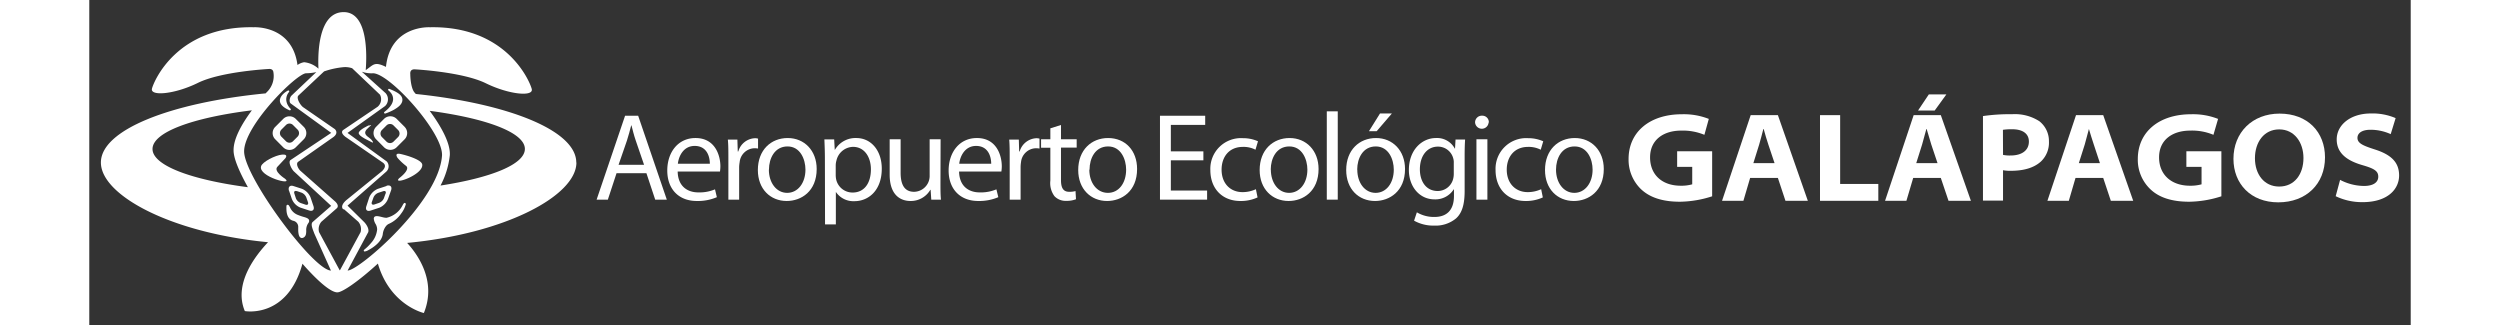
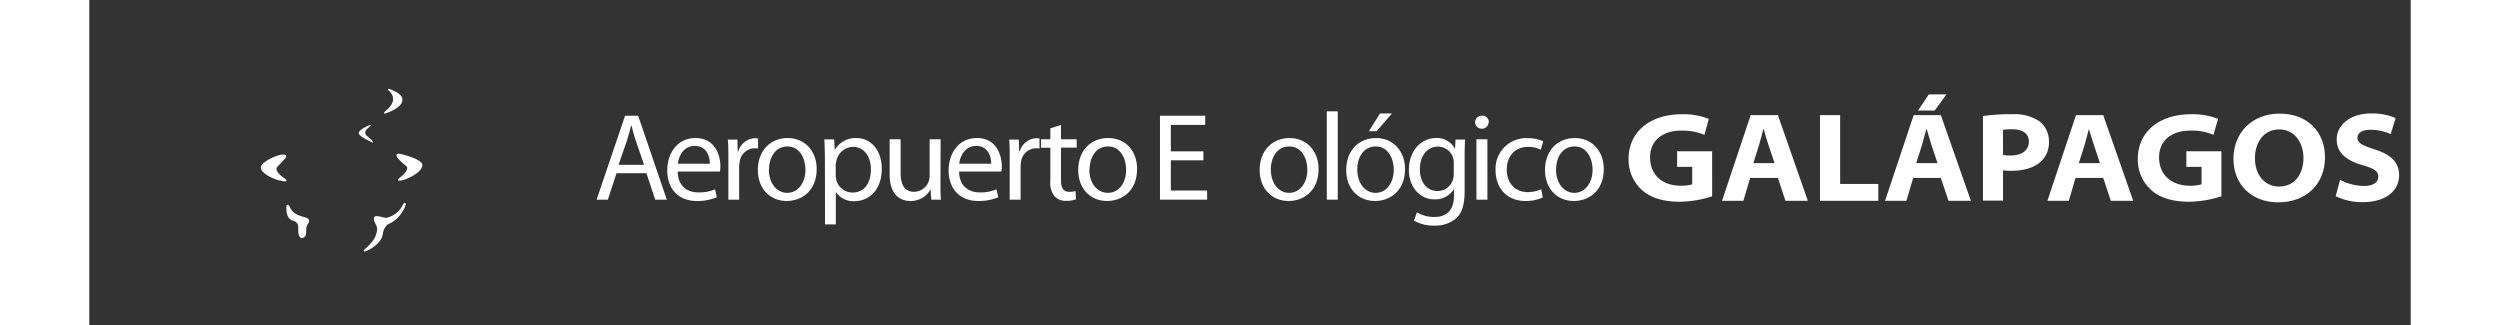
<svg xmlns="http://www.w3.org/2000/svg" id="Capa_1" data-name="Capa 1" width="500" height="65" viewBox="0 0 500 70">
  <rect x="0" y="0" width="500" height="70" fill="#333333" stroke="none" />
  <defs>
    <style>.cls-1{fill:#fff;}</style>
  </defs>
  <path class="cls-1" d="M113.56 37.31 111.69 43h-2.42l6.13-18.07h2.82L124.39 43h-2.5L120 37.31zm5.93-1.82-1.78-5.19c-.41-1.18-.66-2.26-.93-3.29h-.06c-.27 1.07-.57 2.16-.92 3.27L114 35.49z" />
  <path class="cls-1" d="M126.73 36.94c.06 3.19 2.1 4.5 4.46 4.5a8.55 8.55.0 003.58-.66l.4 1.69a10.44 10.44.0 01-4.31.82c-4 0-6.37-2.65-6.37-6.56s2.3-7 6.08-7c4.23.0 5.36 3.74 5.36 6.12a7.83 7.83.0 01-.09 1.09zm6.93-1.67c0-1.51-.62-3.84-3.27-3.84-2.4.0-3.44 2.19-3.62 3.84z" />
  <path class="cls-1" d="M137.65 34.07c0-1.52.0-2.83-.11-4h2.05l.08 2.55h.12a3.89 3.89.0 013.6-2.85 2.22 2.22.0 01.65.09V32a3.62 3.62.0 00-.79-.07 3.3 3.3.0 00-3.17 3 7 7 0 00-.11 1.09V43h-2.32z" />
  <path class="cls-1" d="M156.67 36.4c0 4.8-3.32 6.89-6.46 6.89-3.5.0-6.21-2.56-6.21-6.67.0-4.33 2.84-6.89 6.43-6.89s6.24 2.71 6.24 6.67m-10.3.14c0 2.84 1.64 5 3.94 5s3.94-2.12 3.94-5c0-2.2-1.1-5-3.86-5s-4 2.56-4 5" />
  <path class="cls-1" d="M158.44 34.27c0-1.67-.06-3-.11-4.24h2.11l.12 2.22h.05a5.12 5.12.0 014.6-2.52c3.14.0 5.48 2.65 5.48 6.6.0 4.67-2.84 7-5.89 7a4.53 4.53.0 01-4-2h0v7h-2.33zm2.33 3.44a4.79 4.79.0 00.11 1 3.61 3.61.0 003.53 2.76c2.5.0 3.94-2 3.94-5 0-2.61-1.37-4.84-3.86-4.84a3.76 3.76.0 00-3.56 2.93 3.93 3.93.0 00-.16 1z" />
  <path class="cls-1" d="M183.33 39.45c0 1.35.0 2.53.11 3.55h-2.09l-.14-2.12h-.06a4.87 4.87.0 01-4.28 2.41c-2 0-4.48-1.12-4.48-5.68V30h2.36v7.19c0 2.46.75 4.12 2.9 4.12a3.41 3.41.0 003.11-2.15A3.47 3.47.0 00181 38V30h2.36z" />
  <path class="cls-1" d="M187.34 36.94c.06 3.19 2.1 4.5 4.44 4.5a8.62 8.62.0 003.6-.66l.41 1.69a10.56 10.56.0 01-4.31.82c-4 0-6.39-2.65-6.39-6.56s2.31-7 6.09-7c4.24.0 5.36 3.74 5.36 6.12a7.83 7.83.0 01-.09 1.09zm6.92-1.67c0-1.51-.62-3.84-3.26-3.84-2.39.0-3.44 2.19-3.63 3.84z" />
  <path class="cls-1" d="M198.24 34.07c0-1.52.0-2.83-.1-4h2.07l.07 2.55h.11a3.93 3.93.0 013.6-2.85 2.41 2.41.0 01.67.09V32a3.94 3.94.0 00-.81-.07 3.31 3.31.0 00-3.17 3 7.17 7.17.0 00-.09 1.09V43h-2.35z" />
  <path class="cls-1" d="M209.29 26.92V30h3.38v1.79h-3.38v7c0 1.61.45 2.52 1.76 2.52a4.69 4.69.0 001.37-.16l.1 1.76a5.34 5.34.0 01-2.09.35 3.29 3.29.0 01-2.54-1A4.71 4.71.0 01207 38.9V31.82h-2V30h2V27.64z" />
  <path class="cls-1" d="M225.68 36.4c0 4.8-3.31 6.89-6.46 6.89-3.5.0-6.22-2.56-6.22-6.67.0-4.33 2.86-6.89 6.43-6.89 3.73.0 6.25 2.71 6.25 6.67m-10.29.14c0 2.84 1.64 5 4 5s3.93-2.12 3.93-5c0-2.2-1.1-5-3.88-5s-4 2.56-4 5" />
  <polygon class="cls-1" points="239.96 34.53 232.95 34.53 232.95 41.04 240.76 41.04 240.76 43 230.61 43 230.61 24.93 240.35 24.93 240.35 26.9 232.95 26.9 232.95 32.6 239.96 32.6 239.96 34.53" />
-   <path class="cls-1" d="M251.63 42.52a8.51 8.51.0 01-3.71.77c-3.91.0-6.46-2.68-6.46-6.65a6.6 6.6.0 017-6.88 7.86 7.86.0 013.26.67l-.54 1.82a5.53 5.53.0 00-2.72-.61c-3 0-4.58 2.19-4.58 4.9.0 3 1.92 4.84 4.49 4.84a6.79 6.79.0 002.9-.63z" />
  <path class="cls-1" d="M264.77 36.4c0 4.8-3.32 6.89-6.45 6.89-3.51.0-6.24-2.56-6.24-6.67.0-4.33 2.86-6.89 6.45-6.89s6.24 2.71 6.24 6.67m-10.28.14c0 2.84 1.62 5 3.93 5s3.94-2.12 3.94-5c0-2.2-1.11-5-3.89-5s-4 2.56-4 5" />
  <rect class="cls-1" x="266.54" y="23.98" width="2.36" height="19.02" />
  <path class="cls-1" d="M283.39 36.41c0 4.79-3.34 6.88-6.46 6.88-3.52.0-6.21-2.56-6.21-6.67.0-4.33 2.84-6.89 6.43-6.89s6.24 2.71 6.24 6.68m-10.28.13c0 2.84 1.62 5 3.94 5s3.92-2.12 3.92-5c0-2.2-1.1-5-3.88-5s-4 2.56-4 5m7.47-12.1-3.28 3.82h-1.66L278 24.44z" />
  <path class="cls-1" d="M296.23 41.13c0 3-.6 4.79-1.86 5.92a6.9 6.9.0 01-4.71 1.54 8.45 8.45.0 01-4.32-1.06l.6-1.8a7.18 7.18.0 003.79 1c2.42.0 4.2-1.25 4.2-4.52V40.78h-.05a4.67 4.67.0 01-4.15 2.16c-3.21.0-5.51-2.73-5.51-6.32.0-4.39 2.87-6.89 5.83-6.89A4.33 4.33.0 01294.11 32h.05l.11-1.95h2.06c-.06.94-.1 2-.1 3.56zm-2.34-6a3 3 0 00-.13-1.07 3.38 3.38.0 00-3.29-2.48c-2.25.0-3.88 1.9-3.88 4.9.0 2.54 1.3 4.66 3.85 4.66a3.44 3.44.0 003.26-2.41 4.28 4.28.0 00.19-1.26z" />
  <path class="cls-1" d="M301.39 26.39a1.46 1.46.0 01-2.91.0A1.44 1.44.0 013e2 24.92a1.39 1.39.0 011.44 1.47M298.77 30h2.36V43h-2.36z" />
  <path class="cls-1" d="M313.07 42.52a8.6 8.6.0 01-3.72.77c-3.91.0-6.46-2.68-6.46-6.65a6.6 6.6.0 017-6.88 8 8 0 013.27.67l-.54 1.82a5.63 5.63.0 00-2.73-.61c-3 0-4.59 2.19-4.59 4.9.0 3 1.93 4.84 4.5 4.84a6.88 6.88.0 002.91-.63z" />
  <path class="cls-1" d="M326.2 36.4c0 4.8-3.31 6.89-6.45 6.89-3.52.0-6.21-2.56-6.21-6.67.0-4.33 2.83-6.89 6.42-6.89s6.24 2.71 6.24 6.67m-10.29.14c0 2.84 1.64 5 3.94 5s3.94-2.12 3.94-5c0-2.2-1.1-5-3.88-5s-4 2.56-4 5" />
  <path class="cls-1" d="M349.54 42.28a23.43 23.43.0 01-6.93 1.17c-3.82.0-6.53-.94-8.39-2.7a8.8 8.8.0 01-2.68-6.5c0-5.92 4.68-9.64 11.45-9.64a14.68 14.68.0 015.83 1l-.95 3.43a12.09 12.09.0 00-5-.91c-3.83.0-6.7 2-6.7 5.76S338.77 40 342.77 40a8.58 8.58.0 002.48-.3V35.94H342V32.58h7.54z" />
  <path class="cls-1" d="M357.72 38.33l-1.45 4.92h-4.6l6.17-18.45h5.86l6.45 18.45h-4.82l-1.63-4.92zm5.26-3.2-1.34-4c-.36-1.07-.72-2.3-1-3.35h-.07c-.29 1.05-.57 2.28-.9 3.35l-1.25 4z" />
  <polygon class="cls-1" points="372.77 24.8 377.11 24.8 377.11 39.62 385.33 39.62 385.33 43.25 372.77 43.25 372.77 24.8" />
  <path class="cls-1" d="M392.84 38.33l-1.46 4.92h-4.6l6.16-18.45h5.85l6.48 18.45h-4.82l-1.66-4.92zm5.24-3.2-1.34-4c-.34-1.07-.7-2.3-1-3.35h-.06c-.32 1.05-.59 2.28-.92 3.35l-1.26 4z" />
  <path class="cls-1" d="M407.87 25a39.93 39.93.0 016.27-.4 9.74 9.74.0 015.86 1.5 5.41 5.41.0 012.08 4.36 5.58 5.58.0 01-1.73 4.33c-1.54 1.39-3.74 2-6.52 2a8.5 8.5.0 01-1.64-.13v6.54h-4.32zm4.32 8.36a7.15 7.15.0 001.64.13c2.36.0 3.93-1.06 3.93-3 0-1.72-1.35-2.65-3.59-2.65a12.26 12.26.0 00-2 .12z" />
  <path class="cls-1" d="M427.8 38.33l-1.44 4.92h-4.61l6.16-18.45h5.86l6.46 18.45h-4.82l-1.64-4.92zm5.26-3.2-1.32-4c-.38-1.07-.72-2.3-1.05-3.35h0c-.31 1.05-.58 2.28-.9 3.35l-1.27 4z" />
  <polygon class="cls-1" points="399.99 20.33 397.47 23.81 393.88 23.81 396.21 20.33 399.99 20.33" />
  <path class="cls-1" d="M459.22 42.28a23.43 23.43.0 01-6.93 1.17c-3.81.0-6.54-.94-8.37-2.7a8.74 8.74.0 01-2.7-6.5c0-5.92 4.68-9.64 11.44-9.64a14.76 14.76.0 015.85 1l-1 3.43a11.88 11.88.0 00-5-.91c-3.84.0-6.71 2-6.71 5.76S448.46 40 452.45 40a8.92 8.92.0 002.5-.3V35.94h-3.27V32.58h7.54z" />
  <path class="cls-1" d="M471.46 43.58c-5.91.0-9.64-4-9.64-9.37.0-5.66 4.05-9.74 9.94-9.74 6.07.0 9.78 4 9.78 9.42.0 5.75-4.06 9.69-10.06 9.69zm.22-3.4c3.26.0 5.22-2.62 5.22-6.15.0-3.34-1.94-6.16-5.22-6.16s-5.23 2.75-5.23 6.22 2 6.09 5.21 6.09z" />
  <path class="cls-1" d="M484.79 38.74a11.27 11.27.0 005.15 1.31c2 0 3.07-.77 3.07-2s-.91-1.75-3.34-2.46c-3.26-.93-5.61-2.51-5.61-5.56s2.86-5.59 7.37-5.59a12.55 12.55.0 015.32 1l-1.06 3.45a10.52 10.52.0 00-4.35-.94c-1.92.0-2.81.77-2.81 1.74.0 1.17 1.18 1.67 3.71 2.49 3.53 1.12 5.26 2.76 5.26 5.61s-2.32 5.75-7.91 5.75a13.12 13.12.0 01-5.75-1.28z" />
  <path class="cls-1" d="M66.73 38.39s2.52-1.84 1.5-2.66A12.07 12.07.0 0166.39 34s-.82-1.16.67-.83 4.5 1.26 4.65 2.25c.34 2.19-6.46 4.56-5 3" />
  <path class="cls-1" d="M42.17 38.5s-2.56-1.61-1.66-2.57l1.72-1.84s.76-.93-.71-.79S37.28 34.86 37 35.81c-.66 2.23 7.12 4.28 5.17 2.69" />
  <path class="cls-1" d="M60.2 27s-2.11.92-2.17 1.64 2.31 1.7 2.82 2 .22-.39-.51-.92-1.51-1.12-.27-2.17.33-.45.13-.52" />
-   <path class="cls-1" d="M104.89 35c0-6.85-14.46-12.66-34.56-14.76-.07-.08-.13-.14-.19-.22v0c-.82-.8-1-3.13-1-4.05a1.38 1.38.0 010-.35v0c.05-.37.28-.67.87-.69.0.0 10.35.53 15.39 3s10.33 2.94 9.9 1.24S89.84 5.54 73.37 5.87c0 0-8.54-.51-9.47 8.54-2.5-1.22-2.65-.48-4.36.7.25-3.17.55-12.65-4.88-12.5s-5.44 9.26-5.3 12.18a5.41 5.41.0 00-3.09-1.39 3.46 3.46.0 00-1.43.6c-1.13-8.63-9.42-8.13-9.42-8.13C18.94 5.54 13.93 17.41 13.5 19.09s4.86 1.24 9.9-1.24 15.38-3 15.38-3c.62.0.84.34.88.74a4.81 4.81.0 01-1.49 4.32l-.18.2C17.41 22.12 2.5 28 2.5 35s14.91 15.14 36 17.17c-2.83 3-7.45 9-5 14.83.0.0 9.14 1.7 12.41-10.2 3.19 3.64 6.06 6.17 7.52 6.17 1.1.0 4.66-2.48 8.73-6.2 2.63 9 9.9 10.65 9.9 10.65 2.87-7-1.51-12.82-3.6-15.1 21.26-2 36.46-10.21 36.46-17.32m-91.3-2.91c0-3.62 8.67-6.75 21.4-8.33-2.28 3.06-4 6.25-3.94 8.67.0 1.7 1.24 4.57 3.08 7.89-12.26-1.61-20.54-4.7-20.54-8.23M44 36.85l8.1 7.49-4 3.48c-.51.52.12 1.75.36 2.46l3.59 8c-3.85-.15-18.6-20.09-18.7-25.61s11.23-16.8 13.34-16.89a10.61 10.61.0 002.21-.25l-5.28 5C43.1 21 43 22 43.39 22.29l8.72 6.33-8.73 5.83c-.62.37.13 1.88.63 2.4m11.64 21.4L60.08 50c.23-.71-.39-1.69-.91-2.21l-3.55-3.5L63.93 37a1.55 1.55.0 00.13-2.23l-8.44-6.14 8.09-5.79a2 2 0 00.12-2.77l-5.14-4.63a6.27 6.27.0 002.47.34c3.69.15 15.15 12.92 14.81 17.77-.72 9.95-17.87 24.72-20.32 24.72m20-18.31a18.07 18.07.0 002-6.5c.18-2.51-1.79-6.15-4.34-9.59 12.24 1.62 20.51 4.69 20.51 8.21.0 3.3-7.23 6.2-18.15 7.88M43 41l.62 1.83a3.31 3.31.0 001.89 1.9l1.83.6c.78.26 1.2-.16.95-.93l-.62-1.84a3.38 3.38.0 00-1.88-1.9L44 40.08c-.78-.26-1.21.17-1 1m1.7.07 1 .34a1.86 1.86.0 011.05 1.06l.35 1c.15.44-.09.67-.53.53l-1-.34a1.86 1.86.0 01-1.06-1l-.34-1.05c-.15-.43.08-.66.53-.52M46.2 30a1.9 1.9.0 000-2.67l-1.74-1.73a1.91 1.91.0 00-2.68.0l-1.73 1.73a1.88 1.88.0 000 2.67l1.73 1.74a1.9 1.9.0 002.68.0zm-3.83.43-1-1a1.08 1.08.0 010-1.51l1-1a1.07 1.07.0 011.5.0l1 1a1.08 1.08.0 010 1.51l-1 1a1.07 1.07.0 01-1.5.0m25.55-3.11-1.73-1.73a1.93 1.93.0 00-2.69.0l-1.73 1.73a1.9 1.9.0 000 2.67l1.73 1.74a1.93 1.93.0 002.69.0L67.92 30a1.9 1.9.0 000-2.67m-1.4 2.18-1 1a1.07 1.07.0 01-1.5.0l-1-1a1.09 1.09.0 010-1.5l1-1a1.07 1.07.0 011.5.0l1 1a1.07 1.07.0 010 1.5M64 40.07l-1.83.6a3.39 3.39.0 00-1.89 1.9l-.6 1.84c-.27.78.15 1.2.93.94l1.84-.6a3.44 3.44.0 001.89-1.91L65 41c.27-.79-.16-1.21-.95-1m-.25 1.71-.35 1a1.89 1.89.0 01-1.07 1l-1 .34c-.43.13-.67-.11-.52-.54l.36-1a1.85 1.85.0 011.08-1l1-.33c.44-.14.69.09.52.53m-9 3.32h0l3.12 2.73a2.45 2.45.0 01.5 2.23l-4.45 8.22h-.06l-4.44-8.22a2.45 2.45.0 01.5-2.23l3.33-2.91c.66-.67-.5-1.57-.5-1.57h0l-7.4-6.54c-.5-.53-1-1.58-.36-1.94l7.55-5.3c1.1-.86.4-1.56.29-1.68l-6.74-4.66c-.62-.36-1.64-2-1.14-2.56l5.55-5.22a17.74 17.74.0 014.26-.92 4.58 4.58.0 011.79.24l6 5.7A2.13 2.13.0 0162.1 23l-7.41 5c-.62.5.06 1.15.5 1.49l.31.21h0L63.19 35c.89.6.39 1.32-.11 1.84l-7.72 6.27c-1.55 1.37-.63 2-.63 2" />
-   <path class="cls-1" d="M43.34 23.43a3.35 3.35.0 01-.45-.57 2.69 2.69.0 01-.47-1.46 2.51 2.51.0 01.6-1.58.2.2.0 00-.26-.3s-1.67.84-1.71 2.13c0 .72.57 1.45 2.08 2.11h.08a.17.17.0 00.16-.1.19.19.0 000-.25" />
  <path class="cls-1" d="M64.63 19.14a.21.21.0 00-.24.1.18.18.0 00.06.25 3.09 3.09.0 01.49.49 2.13 2.13.0 01.5 1.33c0 .72-.4 1.67-1.87 2.79a.2.2.0 00-.06.25.21.21.0 00.18.11h.06a12.43 12.43.0 001.81-.79c.89-.51 1.85-1.18 1.88-2.12s-.81-1.62-2.81-2.4" />
  <path class="cls-1" d="M46.37 46.78a13.64 13.64.0 01-1.45-.49 3 3 0 01-1.7-1.66c-.19-.31-.22-.47-.49-.53a.31.31.0 00-.27.24 1.83 1.83.0 000 .21s0 .06.0.09a2.29 2.29.0 000 .32c0 .68.12 2.31 1.54 2.61A1.34 1.34.0 0145 49a.68.68.0 010 .12v.29a4.83 4.83.0 00.1 1.07c.09.36.25.76.69.79a.89.89.0 00.31-.08c.6-.29.61-.9.63-1.45a2.58 2.58.0 01.41-1.63.87.87.0 00.22-.52c0-.5-.51-.65-1-.82" />
  <path class="cls-1" d="M68.14 43.84a.21.21.0 00-.19-.13c-.21.0-.19.11-.27.19s-.14.22-.23.38a5.17 5.17.0 01-3.39 2.62.47.47.0 01-.19.0c-.49.0-1.35-.35-1.95-.35a.78.78.0 00-.44.11.53.53.0 00-.2.45 2.66 2.66.0 00.41 1.17A2.37 2.37.0 0162 49.42a5.06 5.06.0 01-1.34 2.95 9.85 9.85.0 01-1.37 1.35l-.09.08a.26.26.0 00-.08.18.19.19.0 00.12.18.26.26.0 00.11.0 2 2 0 00.75-.28c1-.53 2.86-1.74 3.11-3.41a3.39 3.39.0 01.75-1.83 1.75 1.75.0 01.35-.31l.13-.08A6.25 6.25.0 0067.17 46a5.62 5.62.0 001-2 .2.2.0 000-.11" />
</svg>